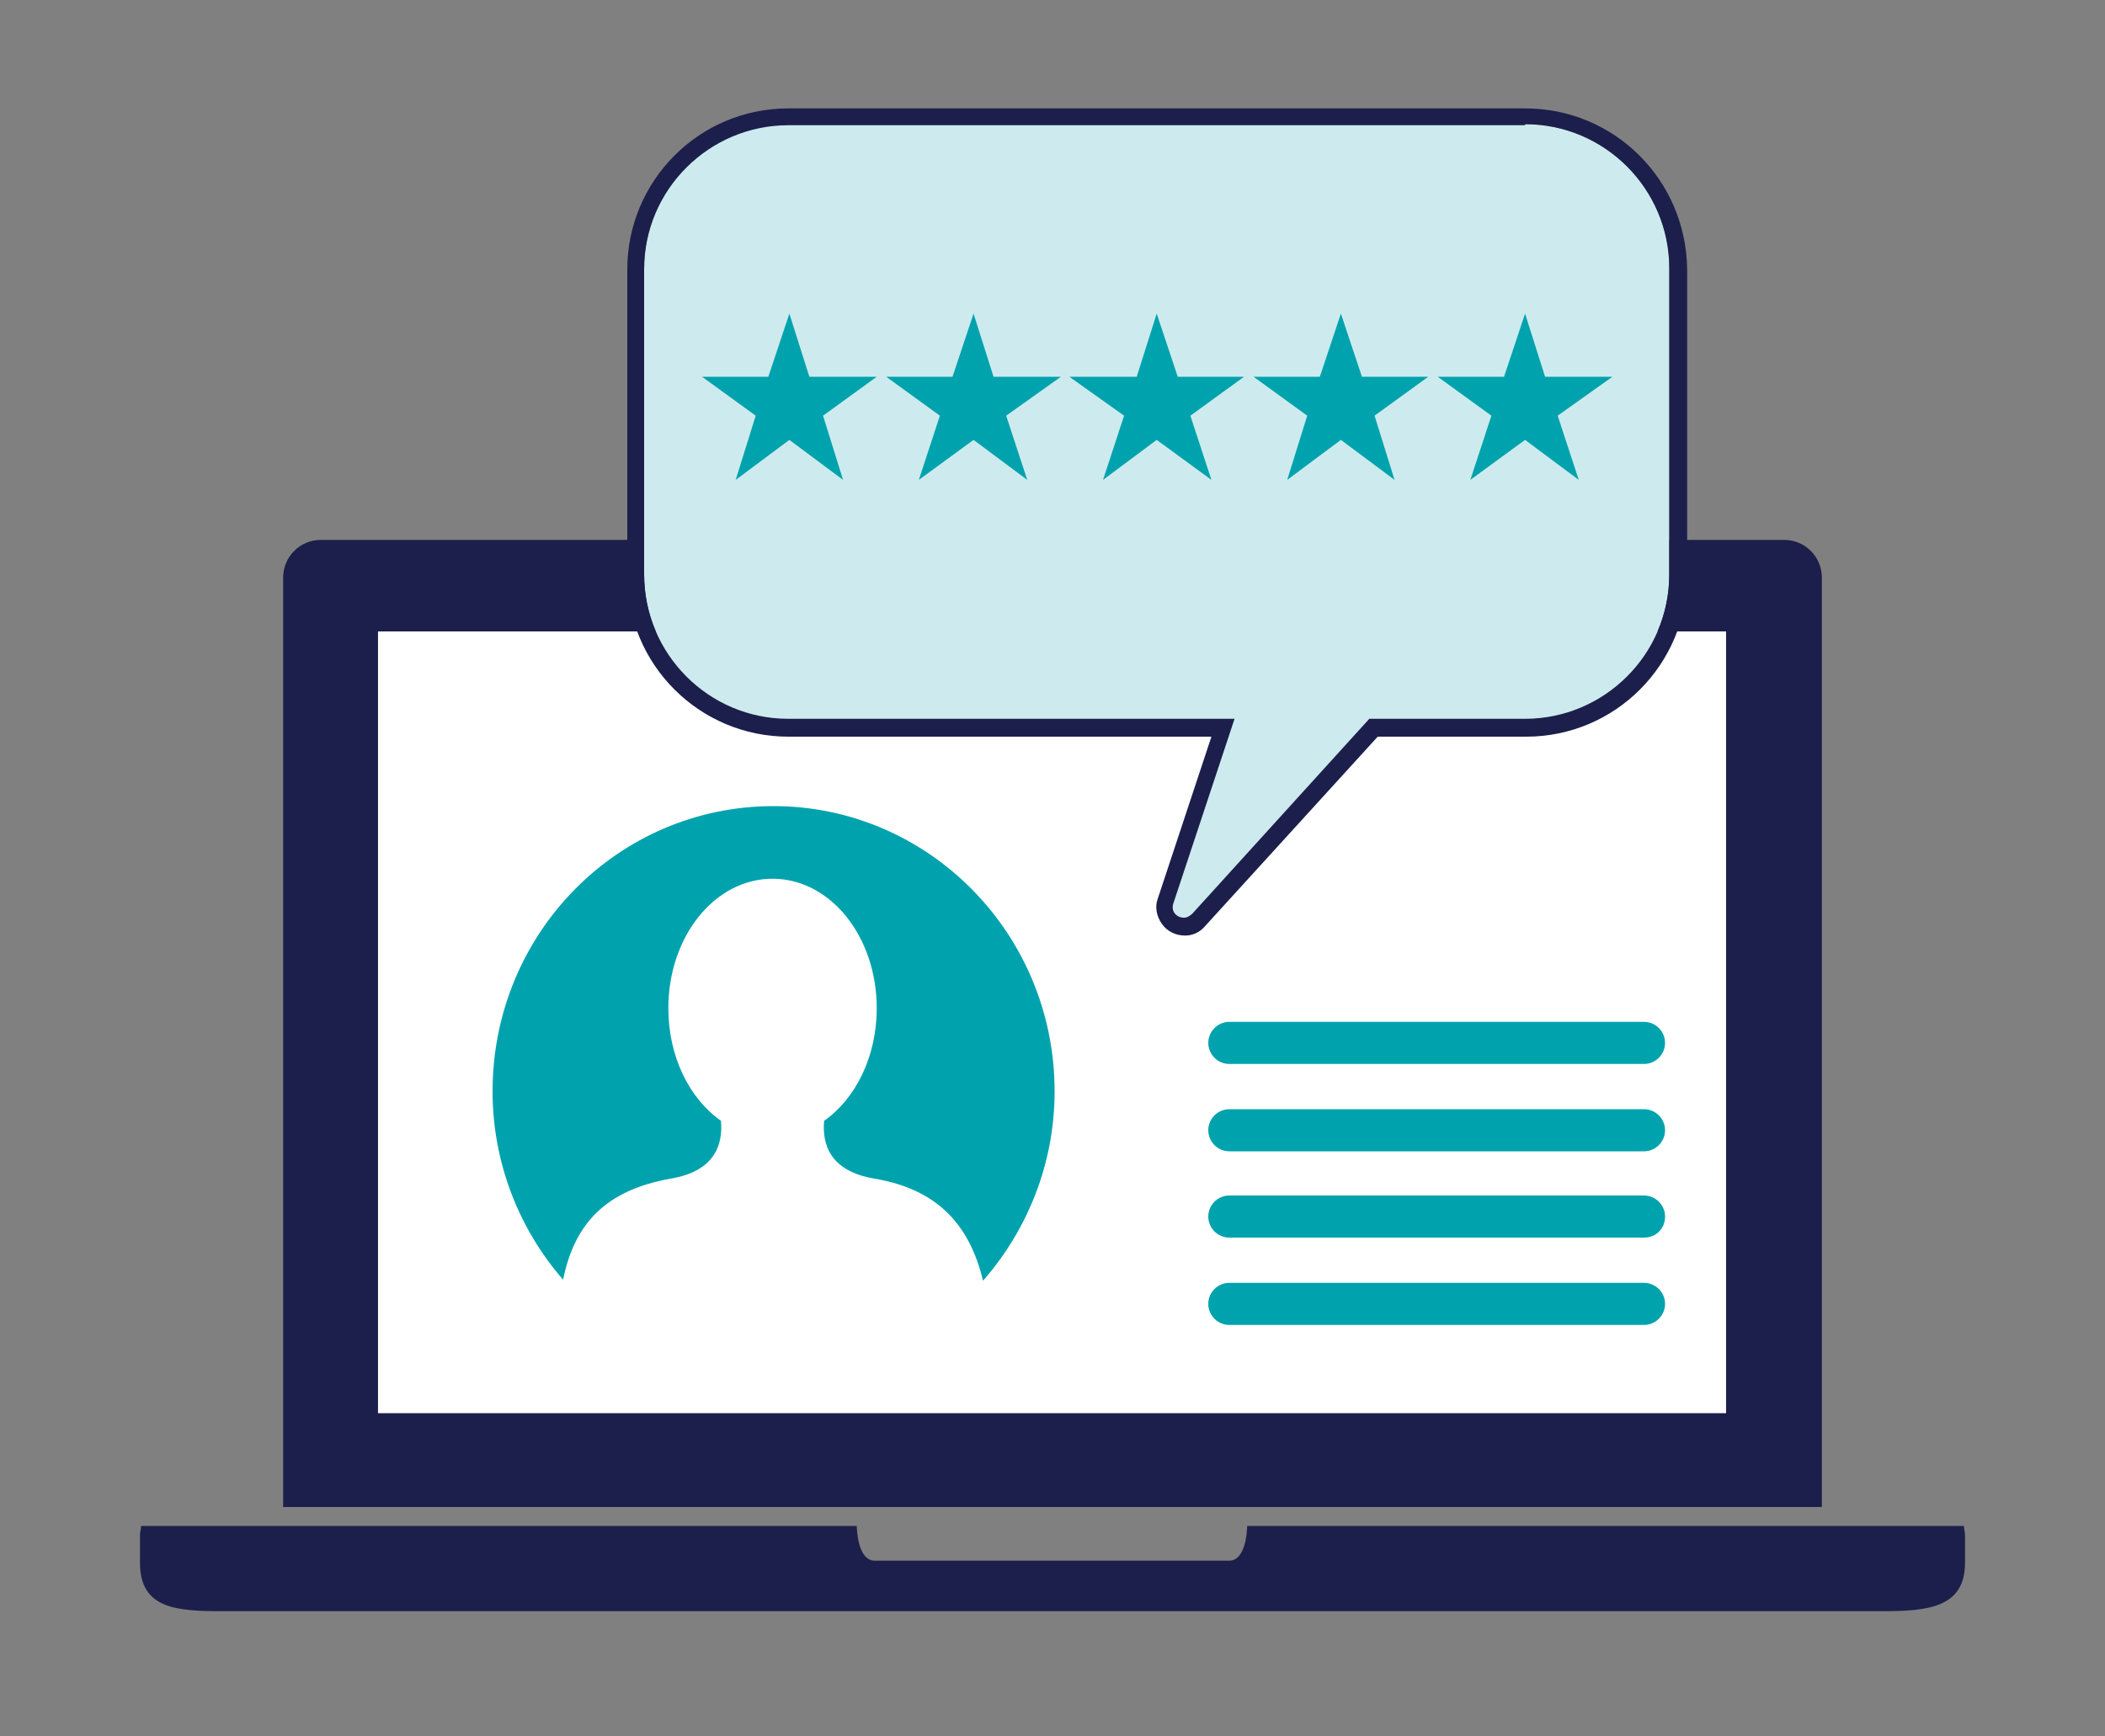
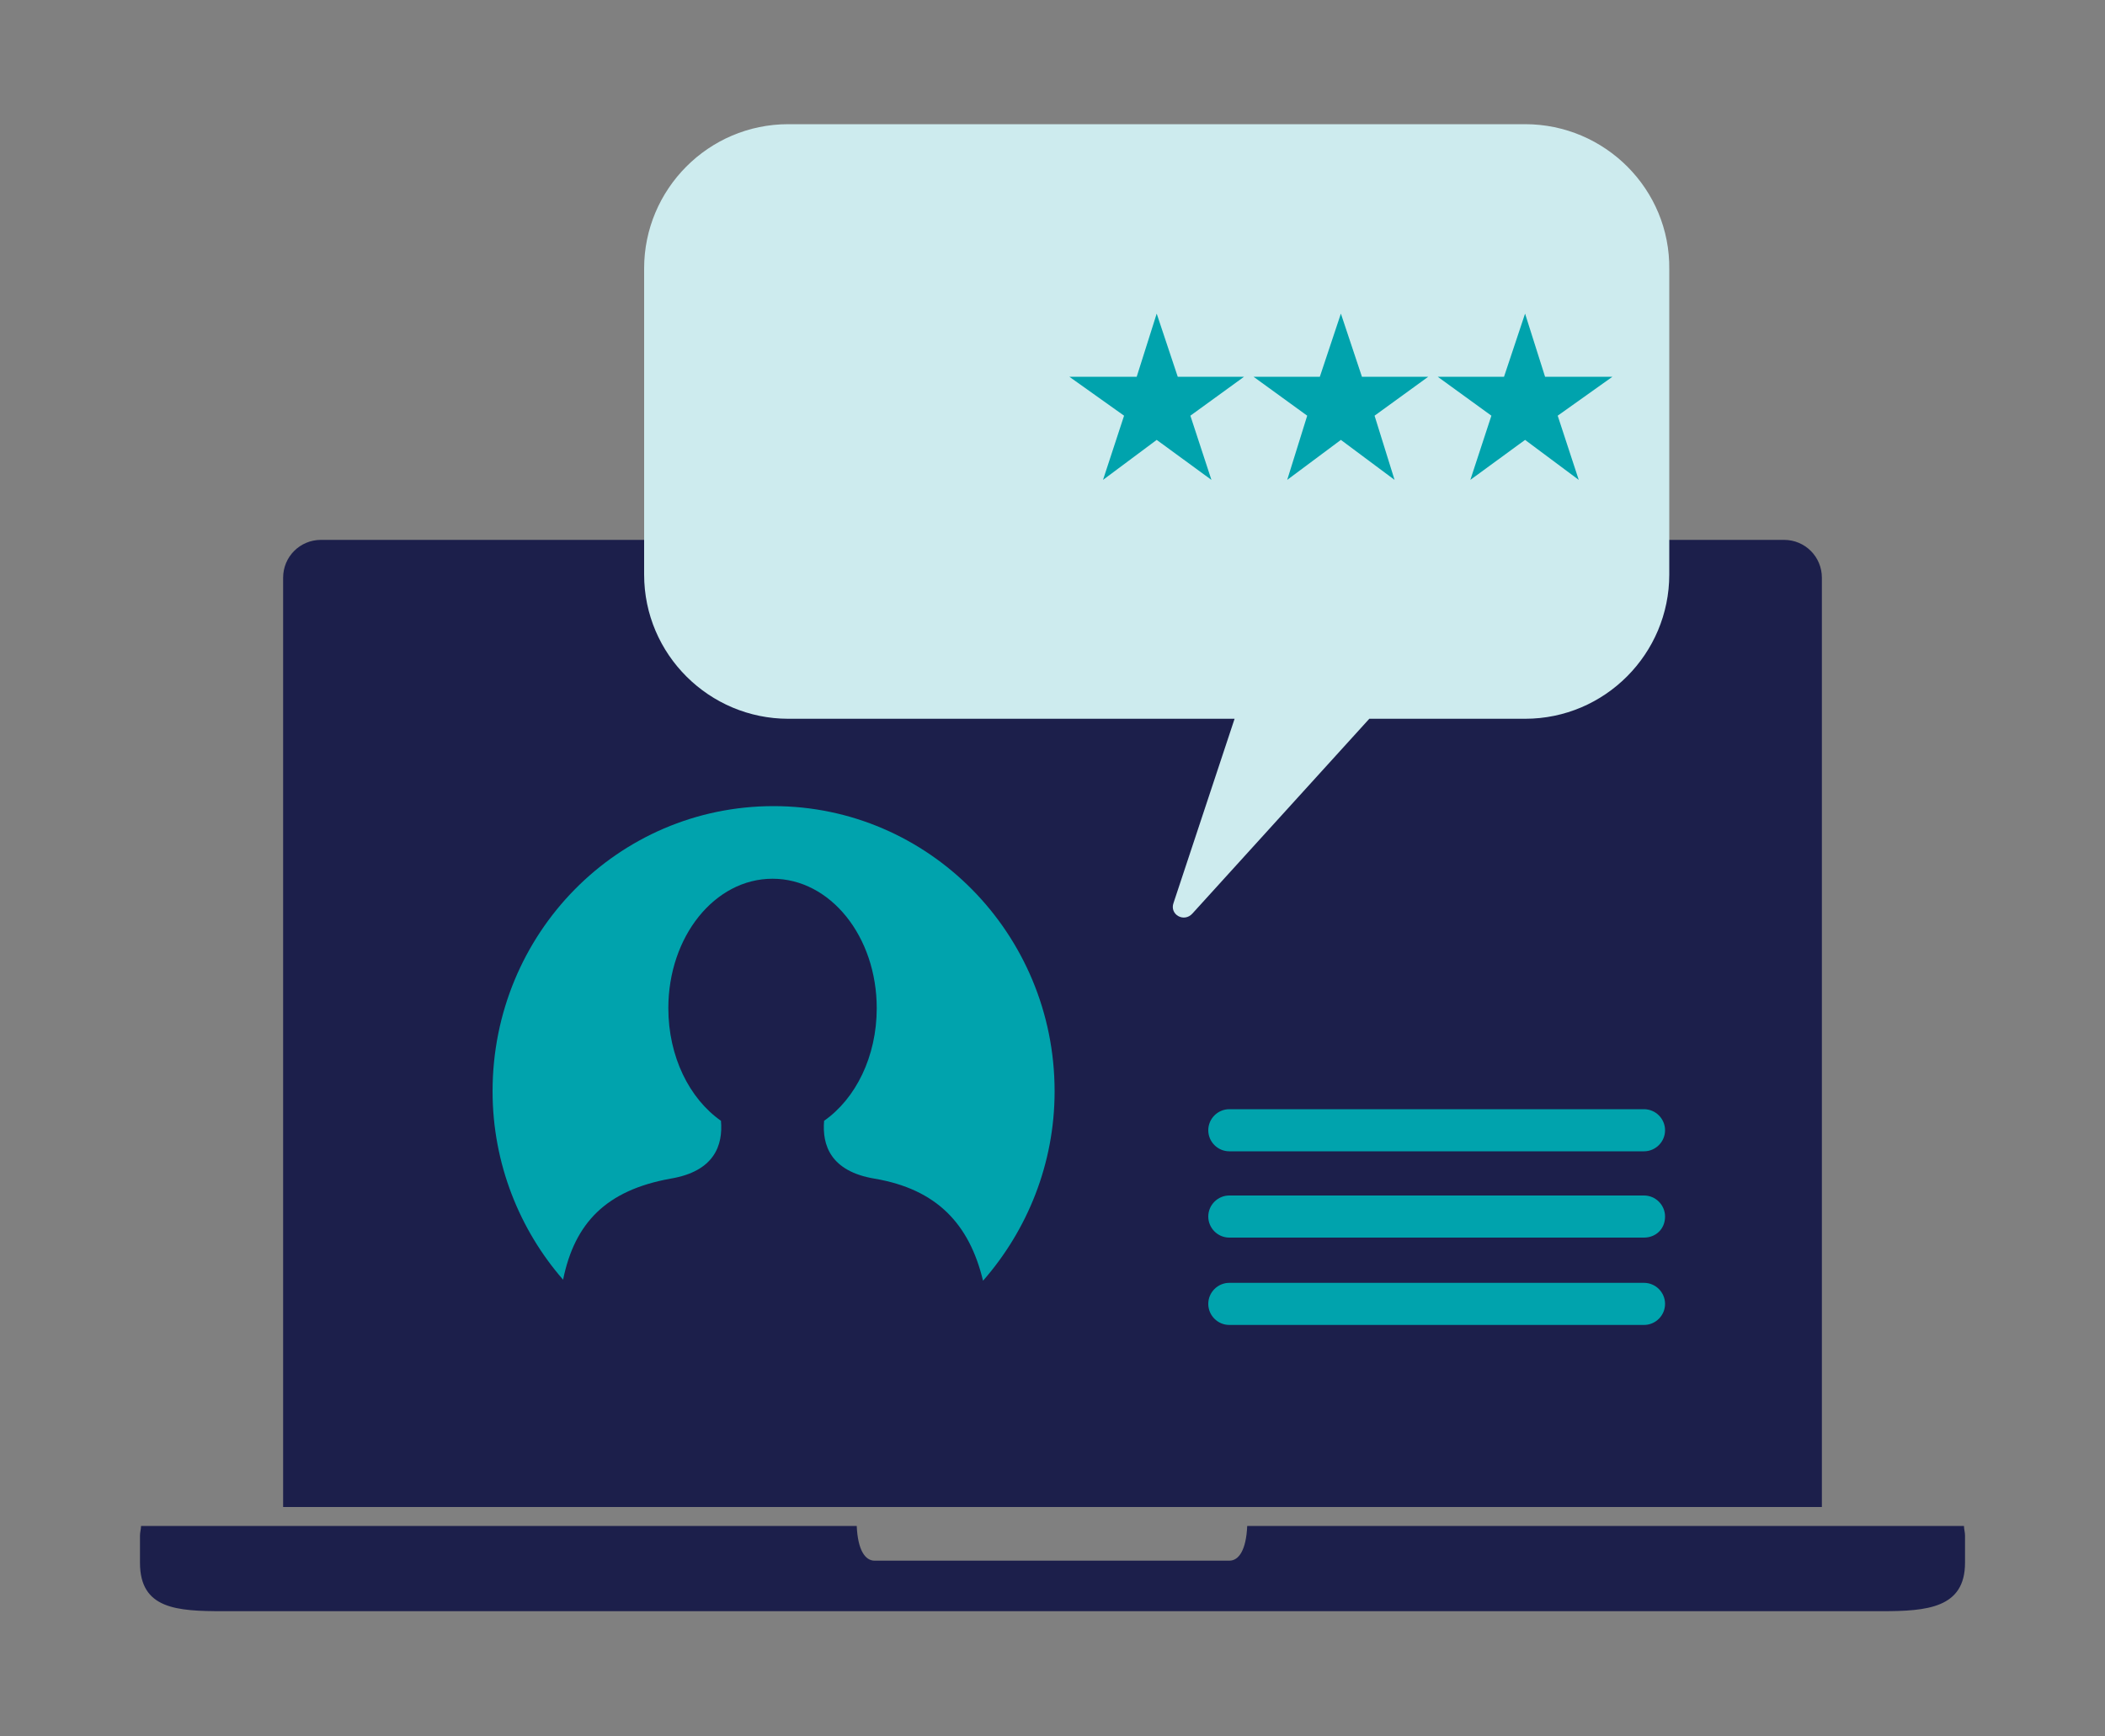
<svg xmlns="http://www.w3.org/2000/svg" version="1.1" id="Layer_1" x="0px" y="0px" viewBox="0 0 200 165" style="enable-background:new 0 0 200 165;" xml:space="preserve">
  <rect x="0" y="0" width="200" height="165" fill="#808080" stroke="none" />
  <style type="text/css">
	.st0{fill:#FFFFFF;stroke:#1C1F4B;stroke-width:1.281;stroke-miterlimit:10;}
	.st1{fill:#1C1F4B;}
	.st2{fill:#FFFFFF;}
	.st3{fill:#CDEBEE;}
	.st4{fill:#00A3AD;}
</style>
  <g>
    <path class="st0" d="M82.9,63.7" />
    <g>
      <path class="st1" d="M30.5,143.2h139h3.6V54.9c0-2-1.6-3.6-3.6-3.6h-139c-2,0-3.6,1.6-3.6,3.6v88.3H30.5z" />
    </g>
    <g>
-       <rect x="35.9" y="60" class="st2" width="128.1" height="74.3" />
      <path class="st1" d="M164.1,60v74.3H35.9V60H164.1 M165.3,58.7h-1.3H35.9h-1.3V60v74.3v1.3h1.3h128.1h1.3v-1.3V60V58.7L165.3,58.7    z" />
    </g>
    <g>
      <path class="st1" d="M186.6,145h-68.1c-0.1,2.3-0.8,3.3-1.7,3.3H83.1c-0.9,0-1.6-1-1.7-3.3H13.4c0,0.3-0.1,0.6-0.1,0.9v2.6    c0,4.4,3.5,4.6,7.9,4.6h157.6c4.3,0,7.9-0.3,7.9-4.6v-2.6C186.7,145.6,186.6,145.3,186.6,145z" />
    </g>
    <g>
      <path class="st3" d="M144.9,11.8h-70c-7.6,0-13.7,6.2-13.7,13.7v29.1c0,7.6,6.2,13.7,13.7,13.7h42.4l-5.8,17.5    c-0.4,1.1,1,1.9,1.8,1l16.8-18.5h14.8c7.6,0,13.7-6.2,13.7-13.7V25.6C158.7,18,152.5,11.8,144.9,11.8z" />
-       <path class="st1" d="M144.9,11.8c7.6,0,13.7,6.2,13.7,13.7v29.1c0,7.6-6.2,13.7-13.7,13.7h-14.8l-16.8,18.5    c-0.2,0.2-0.5,0.4-0.8,0.4c-0.7,0-1.3-0.6-1-1.4l5.8-17.5H74.9c-7.6,0-13.7-6.2-13.7-13.7V25.6c0-7.6,6.2-13.7,13.7-13.7H144.9     M144.9,10.3h-70c-8.5,0-15.3,6.9-15.3,15.3v29.1c0,8.5,6.9,15.3,15.3,15.3h40.2L110,85.4c-0.3,0.8-0.1,1.7,0.4,2.4    c0.5,0.7,1.3,1.1,2.2,1.1c0.7,0,1.4-0.3,1.9-0.9l16.4-18h14.1c8.5,0,15.3-6.9,15.3-15.3V25.6C160.2,17.1,153.4,10.3,144.9,10.3    L144.9,10.3z" />
    </g>
-     <path class="st4" d="M156.2,101.1h-39.4c-1.1,0-2-0.9-2-2v0c0-1.1,0.9-2,2-2h39.4c1.1,0,2,0.9,2,2v0   C158.2,100.2,157.3,101.1,156.2,101.1z" />
    <path class="st4" d="M156.2,109.4h-39.4c-1.1,0-2-0.9-2-2v0c0-1.1,0.9-2,2-2h39.4c1.1,0,2,0.9,2,2v0   C158.2,108.5,157.3,109.4,156.2,109.4z" />
    <path class="st4" d="M156.2,117.6h-39.4c-1.1,0-2-0.9-2-2l0,0c0-1.1,0.9-2,2-2h39.4c1.1,0,2,0.9,2,2l0,0   C158.2,116.8,157.3,117.6,156.2,117.6z" />
    <path class="st4" d="M156.2,125.9h-39.4c-1.1,0-2-0.9-2-2l0,0c0-1.1,0.9-2,2-2h39.4c1.1,0,2,0.9,2,2l0,0   C158.2,125,157.3,125.9,156.2,125.9z" />
    <path class="st4" d="M63.7,112c4.2-0.7,5-3.2,4.8-5.5c-3-2.1-5-6.1-5-10.7c0-6.8,4.4-12.3,9.9-12.3c5.5,0,9.9,5.5,9.9,12.3   c0,4.6-2,8.6-5,10.7c-0.2,2.3,0.6,4.8,4.8,5.5c5.9,1,9,4.3,10.3,9.7c4.2-4.8,6.8-11.1,6.8-18c0-15-12-27.1-26.7-27.1   c-14.8,0-26.7,12.1-26.7,27.1c0,6.9,2.6,13.2,6.7,17.9C54.6,116.2,57.6,113.1,63.7,112z" />
    <g>
      <g>
-         <polygon class="st4" points="75,29.8 76.9,35.8 83.3,35.8 78.2,39.5 80.1,45.6 75,41.8 69.9,45.6 71.8,39.5 66.7,35.8 73,35.8         " />
-       </g>
+         </g>
      <g>
-         <polygon class="st4" points="92.5,29.8 94.4,35.8 100.8,35.8 95.6,39.5 97.6,45.6 92.5,41.8 87.3,45.6 89.3,39.5 84.2,35.8      90.5,35.8    " />
-       </g>
+         </g>
      <g>
        <polygon class="st4" points="109.9,29.8 111.9,35.8 118.2,35.8 113.1,39.5 115.1,45.6 109.9,41.8 104.8,45.6 106.8,39.5      101.6,35.8 108,35.8    " />
      </g>
      <g>
        <polygon class="st4" points="127.4,29.8 129.4,35.8 135.7,35.8 130.6,39.5 132.5,45.6 127.4,41.8 122.3,45.6 124.2,39.5      119.1,35.8 125.4,35.8    " />
      </g>
      <g>
        <polygon class="st4" points="144.9,29.8 146.8,35.8 153.2,35.8 148,39.5 150,45.6 144.9,41.8 139.7,45.6 141.7,39.5 136.6,35.8      142.9,35.8    " />
      </g>
    </g>
  </g>
</svg>